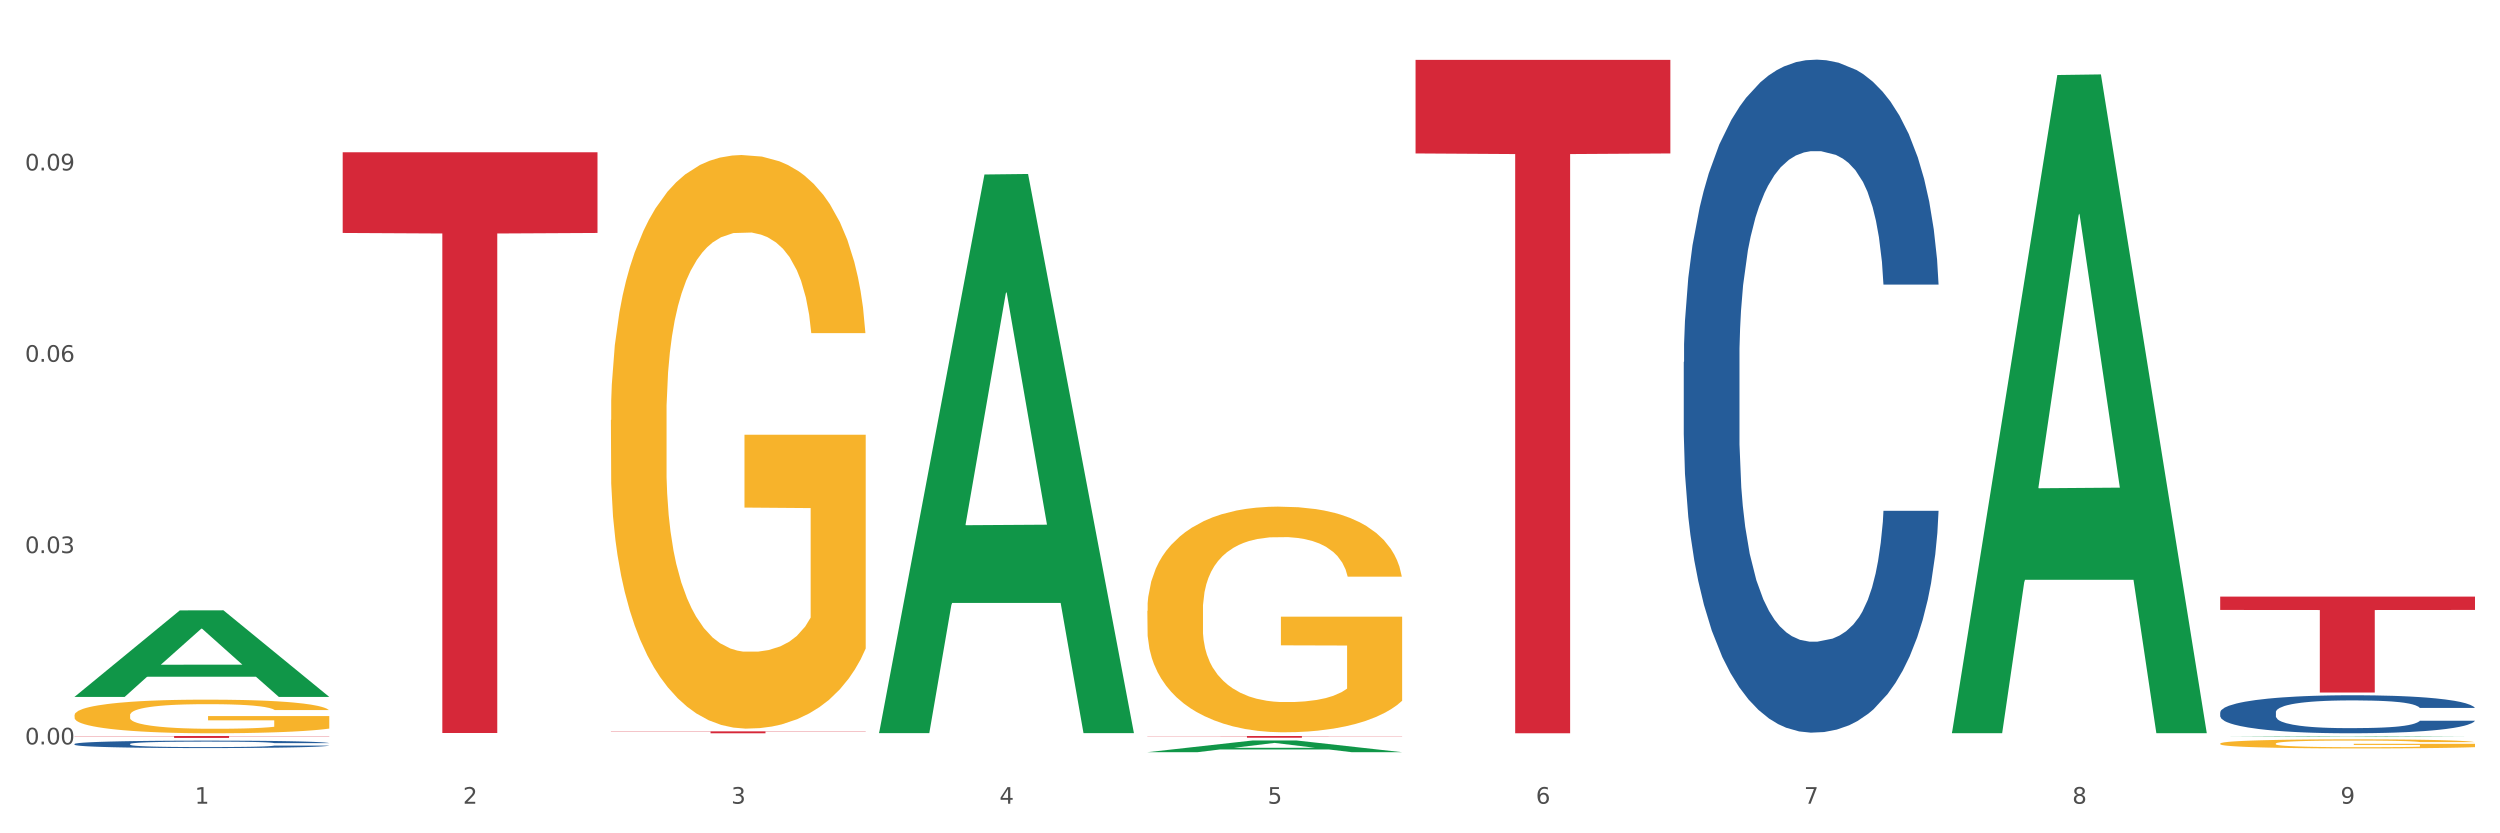
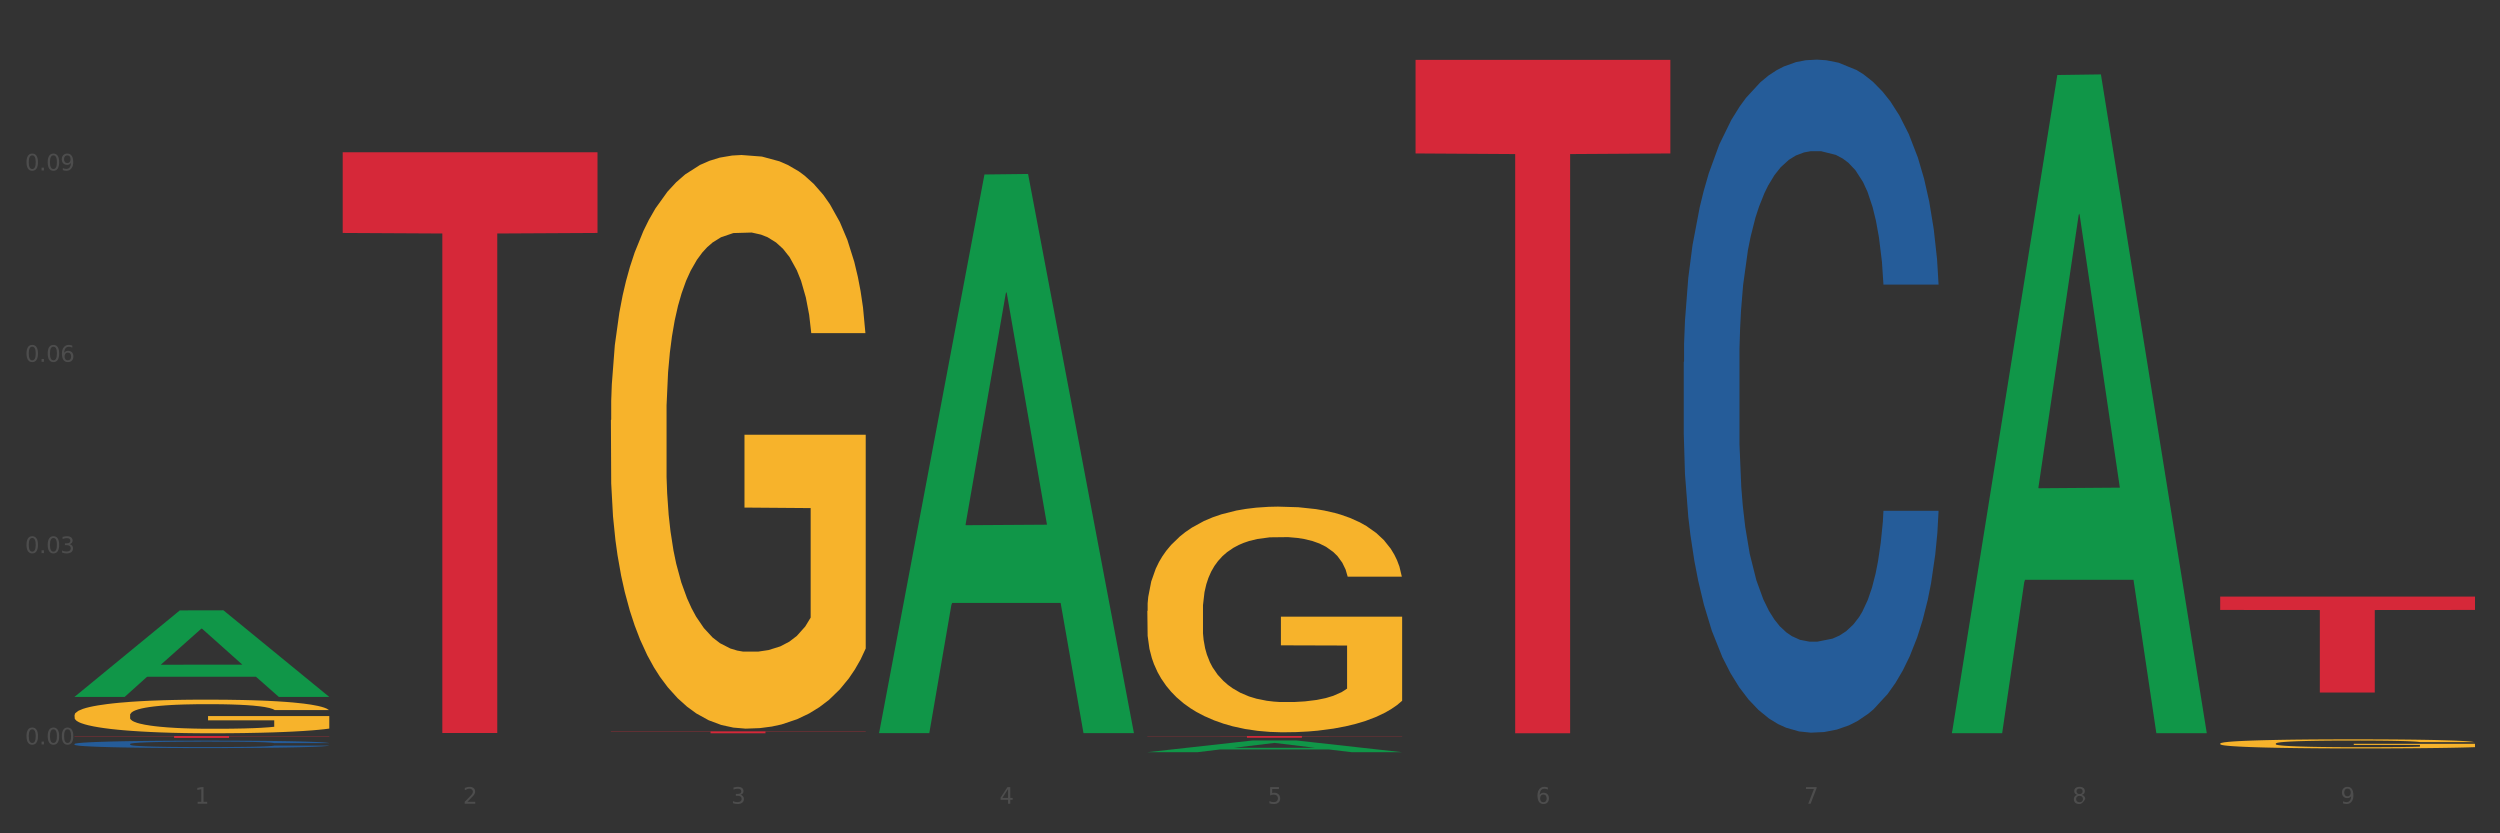
<svg xmlns="http://www.w3.org/2000/svg" xmlns:xlink="http://www.w3.org/1999/xlink" width="1080pt" height="360pt" viewBox="0 0 1080 360" version="1.1">
  <rect x="0" y="0" width="1080" height="360" fill="#333333" stroke="none" />
  <defs>
    <style type="text/css">*{stroke-linejoin: round; stroke-linecap: butt}</style>
  </defs>
  <g id="figure_1">
    <g id="patch_1">
-       <path d="M 0 360  L 1080 360  L 1080 0  L 0 0  z " style="fill: #ffffff; stroke: #ffffff; stroke-linejoin: miter" />
-     </g>
+       </g>
    <g id="axes_1">
      <g id="matplotlib.axis_1">
        <g id="xtick_1">
          <g id="text_1">
            <g style="fill: #4d4d4d" transform="translate(84.159 347.204) scale(0.096 -0.096)">
              <defs>
                <path id="DejaVuSans-31" d="M 794 531  L 1825 531  L 1825 4091  L 703 3866  L 703 4441  L 1819 4666  L 2450 4666  L 2450 531  L 3481 531  L 3481 0  L 794 0  L 794 531  z " transform="scale(0.016)" />
              </defs>
              <use xlink:href="#DejaVuSans-31" />
            </g>
          </g>
        </g>
        <g id="xtick_2">
          <g id="text_2">
            <g style="fill: #4d4d4d" transform="translate(200.027 347.204) scale(0.096 -0.096)">
              <defs>
                <path id="DejaVuSans-32" d="M 1228 531  L 3431 531  L 3431 0  L 469 0  L 469 531  Q 828 903 1448 1529  Q 2069 2156 2228 2338  Q 2531 2678 2651 2914  Q 2772 3150 2772 3378  Q 2772 3750 2511 3984  Q 2250 4219 1831 4219  Q 1534 4219 1204 4116  Q 875 4013 500 3803  L 500 4441  Q 881 4594 1212 4672  Q 1544 4750 1819 4750  Q 2544 4750 2975 4387  Q 3406 4025 3406 3419  Q 3406 3131 3298 2873  Q 3191 2616 2906 2266  Q 2828 2175 2409 1742  Q 1991 1309 1228 531  z " transform="scale(0.016)" />
              </defs>
              <use xlink:href="#DejaVuSans-32" />
            </g>
          </g>
        </g>
        <g id="xtick_3">
          <g id="text_3">
            <g style="fill: #4d4d4d" transform="translate(315.896 347.204) scale(0.096 -0.096)">
              <defs>
                <path id="DejaVuSans-33" d="M 2597 2516  Q 3050 2419 3304 2112  Q 3559 1806 3559 1356  Q 3559 666 3084 287  Q 2609 -91 1734 -91  Q 1441 -91 1130 -33  Q 819 25 488 141  L 488 750  Q 750 597 1062 519  Q 1375 441 1716 441  Q 2309 441 2620 675  Q 2931 909 2931 1356  Q 2931 1769 2642 2001  Q 2353 2234 1838 2234  L 1294 2234  L 1294 2753  L 1863 2753  Q 2328 2753 2575 2939  Q 2822 3125 2822 3475  Q 2822 3834 2567 4026  Q 2313 4219 1838 4219  Q 1578 4219 1281 4162  Q 984 4106 628 3988  L 628 4550  Q 988 4650 1302 4700  Q 1616 4750 1894 4750  Q 2613 4750 3031 4423  Q 3450 4097 3450 3541  Q 3450 3153 3228 2886  Q 3006 2619 2597 2516  z " transform="scale(0.016)" />
              </defs>
              <use xlink:href="#DejaVuSans-33" />
            </g>
          </g>
        </g>
        <g id="xtick_4">
          <g id="text_4">
            <g style="fill: #4d4d4d" transform="translate(431.765 347.204) scale(0.096 -0.096)">
              <defs>
                <path id="DejaVuSans-34" d="M 2419 4116  L 825 1625  L 2419 1625  L 2419 4116  z M 2253 4666  L 3047 4666  L 3047 1625  L 3713 1625  L 3713 1100  L 3047 1100  L 3047 0  L 2419 0  L 2419 1100  L 313 1100  L 313 1709  L 2253 4666  z " transform="scale(0.016)" />
              </defs>
              <use xlink:href="#DejaVuSans-34" />
            </g>
          </g>
        </g>
        <g id="xtick_5">
          <g id="text_5">
            <g style="fill: #4d4d4d" transform="translate(547.634 347.204) scale(0.096 -0.096)">
              <defs>
                <path id="DejaVuSans-35" d="M 691 4666  L 3169 4666  L 3169 4134  L 1269 4134  L 1269 2991  Q 1406 3038 1543 3061  Q 1681 3084 1819 3084  Q 2600 3084 3056 2656  Q 3513 2228 3513 1497  Q 3513 744 3044 326  Q 2575 -91 1722 -91  Q 1428 -91 1123 -41  Q 819 9 494 109  L 494 744  Q 775 591 1075 516  Q 1375 441 1709 441  Q 2250 441 2565 725  Q 2881 1009 2881 1497  Q 2881 1984 2565 2268  Q 2250 2553 1709 2553  Q 1456 2553 1204 2497  Q 953 2441 691 2322  L 691 4666  z " transform="scale(0.016)" />
              </defs>
              <use xlink:href="#DejaVuSans-35" />
            </g>
          </g>
        </g>
        <g id="xtick_6">
          <g id="text_6">
            <g style="fill: #4d4d4d" transform="translate(663.502 347.204) scale(0.096 -0.096)">
              <defs>
                <path id="DejaVuSans-36" d="M 2113 2584  Q 1688 2584 1439 2293  Q 1191 2003 1191 1497  Q 1191 994 1439 701  Q 1688 409 2113 409  Q 2538 409 2786 701  Q 3034 994 3034 1497  Q 3034 2003 2786 2293  Q 2538 2584 2113 2584  z M 3366 4563  L 3366 3988  Q 3128 4100 2886 4159  Q 2644 4219 2406 4219  Q 1781 4219 1451 3797  Q 1122 3375 1075 2522  Q 1259 2794 1537 2939  Q 1816 3084 2150 3084  Q 2853 3084 3261 2657  Q 3669 2231 3669 1497  Q 3669 778 3244 343  Q 2819 -91 2113 -91  Q 1303 -91 875 529  Q 447 1150 447 2328  Q 447 3434 972 4092  Q 1497 4750 2381 4750  Q 2619 4750 2861 4703  Q 3103 4656 3366 4563  z " transform="scale(0.016)" />
              </defs>
              <use xlink:href="#DejaVuSans-36" />
            </g>
          </g>
        </g>
        <g id="xtick_7">
          <g id="text_7">
            <g style="fill: #4d4d4d" transform="translate(779.371 347.204) scale(0.096 -0.096)">
              <defs>
                <path id="DejaVuSans-37" d="M 525 4666  L 3525 4666  L 3525 4397  L 1831 0  L 1172 0  L 2766 4134  L 525 4134  L 525 4666  z " transform="scale(0.016)" />
              </defs>
              <use xlink:href="#DejaVuSans-37" />
            </g>
          </g>
        </g>
        <g id="xtick_8">
          <g id="text_8">
            <g style="fill: #4d4d4d" transform="translate(895.24 347.204) scale(0.096 -0.096)">
              <defs>
-                 <path id="DejaVuSans-38" d="M 2034 2216  Q 1584 2216 1326 1975  Q 1069 1734 1069 1313  Q 1069 891 1326 650  Q 1584 409 2034 409  Q 2484 409 2743 651  Q 3003 894 3003 1313  Q 3003 1734 2745 1975  Q 2488 2216 2034 2216  z M 1403 2484  Q 997 2584 770 2862  Q 544 3141 544 3541  Q 544 4100 942 4425  Q 1341 4750 2034 4750  Q 2731 4750 3128 4425  Q 3525 4100 3525 3541  Q 3525 3141 3298 2862  Q 3072 2584 2669 2484  Q 3125 2378 3379 2068  Q 3634 1759 3634 1313  Q 3634 634 3220 271  Q 2806 -91 2034 -91  Q 1263 -91 848 271  Q 434 634 434 1313  Q 434 1759 690 2068  Q 947 2378 1403 2484  z M 1172 3481  Q 1172 3119 1398 2916  Q 1625 2713 2034 2713  Q 2441 2713 2670 2916  Q 2900 3119 2900 3481  Q 2900 3844 2670 4047  Q 2441 4250 2034 4250  Q 1625 4250 1398 4047  Q 1172 3844 1172 3481  z " transform="scale(0.016)" />
+                 <path id="DejaVuSans-38" d="M 2034 2216  Q 1584 2216 1326 1975  Q 1069 1734 1069 1313  Q 1069 891 1326 650  Q 1584 409 2034 409  Q 2484 409 2743 651  Q 3003 894 3003 1313  Q 3003 1734 2745 1975  Q 2488 2216 2034 2216  z M 1403 2484  Q 997 2584 770 2862  Q 544 3141 544 3541  Q 544 4100 942 4425  Q 1341 4750 2034 4750  Q 2731 4750 3128 4425  Q 3525 4100 3525 3541  Q 3525 3141 3298 2862  Q 3072 2584 2669 2484  Q 3125 2378 3379 2068  Q 3634 1759 3634 1313  Q 2806 -91 2034 -91  Q 1263 -91 848 271  Q 434 634 434 1313  Q 434 1759 690 2068  Q 947 2378 1403 2484  z M 1172 3481  Q 1172 3119 1398 2916  Q 1625 2713 2034 2713  Q 2441 2713 2670 2916  Q 2900 3119 2900 3481  Q 2900 3844 2670 4047  Q 2441 4250 2034 4250  Q 1625 4250 1398 4047  Q 1172 3844 1172 3481  z " transform="scale(0.016)" />
              </defs>
              <use xlink:href="#DejaVuSans-38" />
            </g>
          </g>
        </g>
        <g id="xtick_9">
          <g id="text_9">
            <g style="fill: #4d4d4d" transform="translate(1011.108 347.204) scale(0.096 -0.096)">
              <defs>
                <path id="DejaVuSans-39" d="M 703 97  L 703 672  Q 941 559 1184 500  Q 1428 441 1663 441  Q 2288 441 2617 861  Q 2947 1281 2994 2138  Q 2813 1869 2534 1725  Q 2256 1581 1919 1581  Q 1219 1581 811 2004  Q 403 2428 403 3163  Q 403 3881 828 4315  Q 1253 4750 1959 4750  Q 2769 4750 3195 4129  Q 3622 3509 3622 2328  Q 3622 1225 3098 567  Q 2575 -91 1691 -91  Q 1453 -91 1209 -44  Q 966 3 703 97  z M 1959 2075  Q 2384 2075 2632 2365  Q 2881 2656 2881 3163  Q 2881 3666 2632 3958  Q 2384 4250 1959 4250  Q 1534 4250 1286 3958  Q 1038 3666 1038 3163  Q 1038 2656 1286 2365  Q 1534 2075 1959 2075  z " transform="scale(0.016)" />
              </defs>
              <use xlink:href="#DejaVuSans-39" />
            </g>
          </g>
        </g>
        <g id="xtick_10" />
        <g id="xtick_11" />
        <g id="xtick_12" />
        <g id="xtick_13" />
        <g id="xtick_14" />
        <g id="xtick_15" />
        <g id="xtick_16" />
        <g id="xtick_17" />
      </g>
      <g id="matplotlib.axis_2">
        <g id="ytick_1">
          <g id="text_10">
            <g style="fill: #4d4d4d" transform="translate(10.8 321.593) scale(0.096 -0.096)">
              <defs>
                <path id="DejaVuSans-30" d="M 2034 4250  Q 1547 4250 1301 3770  Q 1056 3291 1056 2328  Q 1056 1369 1301 889  Q 1547 409 2034 409  Q 2525 409 2770 889  Q 3016 1369 3016 2328  Q 3016 3291 2770 3770  Q 2525 4250 2034 4250  z M 2034 4750  Q 2819 4750 3233 4129  Q 3647 3509 3647 2328  Q 3647 1150 3233 529  Q 2819 -91 2034 -91  Q 1250 -91 836 529  Q 422 1150 422 2328  Q 422 3509 836 4129  Q 1250 4750 2034 4750  z " transform="scale(0.016)" />
                <path id="DejaVuSans-2e" d="M 684 794  L 1344 794  L 1344 0  L 684 0  L 684 794  z " transform="scale(0.016)" />
              </defs>
              <use xlink:href="#DejaVuSans-30" />
              <use xlink:href="#DejaVuSans-2e" transform="translate(63.623 0)" />
              <use xlink:href="#DejaVuSans-30" transform="translate(95.41 0)" />
              <use xlink:href="#DejaVuSans-30" transform="translate(159.033 0)" />
            </g>
          </g>
        </g>
        <g id="ytick_2">
          <g id="text_11">
            <g style="fill: #4d4d4d" transform="translate(10.8 238.943) scale(0.096 -0.096)">
              <use xlink:href="#DejaVuSans-30" />
              <use xlink:href="#DejaVuSans-2e" transform="translate(63.623 0)" />
              <use xlink:href="#DejaVuSans-30" transform="translate(95.41 0)" />
              <use xlink:href="#DejaVuSans-33" transform="translate(159.033 0)" />
            </g>
          </g>
        </g>
        <g id="ytick_3">
          <g id="text_12">
            <g style="fill: #4d4d4d" transform="translate(10.8 156.292) scale(0.096 -0.096)">
              <use xlink:href="#DejaVuSans-30" />
              <use xlink:href="#DejaVuSans-2e" transform="translate(63.623 0)" />
              <use xlink:href="#DejaVuSans-30" transform="translate(95.41 0)" />
              <use xlink:href="#DejaVuSans-36" transform="translate(159.033 0)" />
            </g>
          </g>
        </g>
        <g id="ytick_4">
          <g id="text_13">
            <g style="fill: #4d4d4d" transform="translate(10.8 73.642) scale(0.096 -0.096)">
              <use xlink:href="#DejaVuSans-30" />
              <use xlink:href="#DejaVuSans-2e" transform="translate(63.623 0)" />
              <use xlink:href="#DejaVuSans-30" transform="translate(95.41 0)" />
              <use xlink:href="#DejaVuSans-39" transform="translate(159.033 0)" />
            </g>
          </g>
        </g>
        <g id="ytick_5" />
        <g id="ytick_6" />
        <g id="ytick_7" />
        <g id="ytick_8" />
      </g>
      <g id="PolyCollection_1">
        <path d="M 32.175 301.006  L 32.288 300.97  L 77.68 263.685  L 96.518 263.649  L 142.25 301.076  L 120.462 301.076  L 110.589 292.361  L 63.722 292.361  L 63.382 292.501  L 53.85 301.076  L 32.175 301.076  L 32.175 301.006  L 69.623 287.16  L 104.689 287.124  L 87.326 271.627  L 87.099 271.556  L 86.872 271.662  L 69.51 287.124  L 69.623 287.16  L 32.175 301.006  z " clip-path="url(#paf5cccd08c)" style="fill: #109648" />
        <path d="M 495.65 263.912  L 495.78 263.823  L 495.78 260.617  L 496.04 257.857  L 497.339 251.179  L 499.289 245.659  L 500.718 242.721  L 502.148 240.317  L 503.837 237.913  L 505.917 235.42  L 509.685 231.77  L 512.025 229.9  L 514.884 227.941  L 520.082 225.092  L 523.851 223.489  L 527.75 222.154  L 534.118 220.551  L 538.276 219.839  L 542.695 219.305  L 548.023 218.948  L 552.052 218.859  L 560.889 219.126  L 568.427 219.928  L 572.066 220.551  L 576.744 221.619  L 579.214 222.332  L 583.242 223.756  L 587.401 225.626  L 590.26 227.229  L 594.549 230.256  L 597.798 233.283  L 600.787 237.023  L 602.346 239.605  L 603.516 242.009  L 604.556 244.769  L 605.595 249.132  L 582.203 249.132  L 581.293 246.015  L 579.863 243.077  L 577.784 240.228  L 575.965 238.447  L 572.846 236.221  L 569.986 234.797  L 566.997 233.728  L 563.359 232.838  L 560.499 232.393  L 556.471 232.037  L 548.543 232.126  L 543.215 232.838  L 539.576 233.728  L 537.237 234.53  L 535.157 235.42  L 532.818 236.667  L 530.089 238.536  L 528.14 240.228  L 526.19 242.365  L 524.631 244.502  L 523.201 246.995  L 522.032 249.666  L 521.122 252.426  L 520.342 255.809  L 519.692 261.419  L 519.692 273.617  L 519.952 276.377  L 520.602 280.027  L 521.382 282.787  L 522.681 286.082  L 523.851 288.307  L 526.06 291.513  L 528.529 294.184  L 530.479 295.876  L 532.428 297.3  L 535.807 299.259  L 539.576 300.862  L 542.825 301.841  L 547.244 302.731  L 550.233 303.087  L 552.832 303.266  L 559.2 303.266  L 563.748 302.998  L 568.817 302.375  L 572.716 301.574  L 575.965 300.594  L 579.603 298.992  L 581.943 297.478  L 581.943 278.87  L 553.352 278.781  L 553.352 266.405  L 605.725 266.405  L 605.725 302.731  L 603.516 304.601  L 601.047 306.293  L 598.447 307.806  L 594.549 309.676  L 589.87 311.457  L 585.711 312.703  L 581.293 313.772  L 576.094 314.751  L 569.337 315.642  L 565.178 315.998  L 559.98 316.265  L 553.871 316.354  L 548.543 316.176  L 543.345 315.731  L 537.887 314.929  L 532.558 313.772  L 528.529 312.614  L 524.501 311.19  L 520.212 309.32  L 516.833 307.539  L 514.234 305.937  L 511.375 303.889  L 508.256 301.218  L 505.917 298.814  L 503.837 296.321  L 501.628 293.115  L 500.068 290.355  L 498.509 286.883  L 497.599 284.301  L 496.56 280.294  L 495.78 274.685  L 495.65 263.912  z " clip-path="url(#paf5cccd08c)" style="fill: #f7b32b" />
        <path d="M 959.125 321.209  L 959.255 321.205  L 959.255 321.076  L 959.515 320.965  L 960.814 320.696  L 962.764 320.473  L 964.193 320.355  L 965.623 320.258  L 967.312 320.161  L 969.391 320.061  L 973.16 319.914  L 975.5 319.838  L 978.359 319.759  L 983.557 319.644  L 987.326 319.58  L 991.225 319.526  L 997.593 319.461  L 1001.751 319.433  L 1006.17 319.411  L 1011.498 319.397  L 1015.527 319.393  L 1024.364 319.404  L 1031.902 319.436  L 1035.541 319.461  L 1040.219 319.505  L 1042.688 319.533  L 1046.717 319.591  L 1050.876 319.666  L 1053.735 319.731  L 1058.024 319.853  L 1061.273 319.975  L 1064.262 320.125  L 1065.821 320.229  L 1066.991 320.326  L 1068.03 320.438  L 1069.07 320.613  L 1045.677 320.613  L 1044.768 320.488  L 1043.338 320.369  L 1041.259 320.255  L 1039.439 320.183  L 1036.32 320.093  L 1033.461 320.036  L 1030.472 319.993  L 1026.833 319.957  L 1023.974 319.939  L 1019.946 319.924  L 1012.018 319.928  L 1006.69 319.957  L 1003.051 319.993  L 1000.712 320.025  L 998.632 320.061  L 996.293 320.111  L 993.564 320.186  L 991.614 320.255  L 989.665 320.341  L 988.106 320.427  L 986.676 320.527  L 985.506 320.635  L 984.597 320.746  L 983.817 320.882  L 983.167 321.109  L 983.167 321.6  L 983.427 321.711  L 984.077 321.858  L 984.857 321.97  L 986.156 322.102  L 987.326 322.192  L 989.535 322.321  L 992.004 322.429  L 993.954 322.497  L 995.903 322.555  L 999.282 322.634  L 1003.051 322.698  L 1006.3 322.738  L 1010.718 322.773  L 1013.708 322.788  L 1016.307 322.795  L 1022.675 322.795  L 1027.223 322.784  L 1032.292 322.759  L 1036.19 322.727  L 1039.439 322.687  L 1043.078 322.623  L 1045.418 322.562  L 1045.418 321.812  L 1016.827 321.808  L 1016.827 321.309  L 1069.2 321.309  L 1069.2 322.773  L 1066.991 322.849  L 1064.521 322.917  L 1061.922 322.978  L 1058.024 323.053  L 1053.345 323.125  L 1049.186 323.175  L 1044.768 323.218  L 1039.569 323.258  L 1032.811 323.294  L 1028.653 323.308  L 1023.454 323.319  L 1017.346 323.322  L 1012.018 323.315  L 1006.82 323.297  L 1001.361 323.265  L 996.033 323.218  L 992.004 323.172  L 987.976 323.114  L 983.687 323.039  L 980.308 322.967  L 977.709 322.903  L 974.85 322.82  L 971.731 322.712  L 969.391 322.616  L 967.312 322.515  L 965.103 322.386  L 963.543 322.275  L 961.984 322.135  L 961.074 322.031  L 960.034 321.869  L 959.255 321.643  L 959.125 321.209  z " clip-path="url(#paf5cccd08c)" style="fill: #f7b32b" />
-         <path d="M 959.125 307.73  L 959.255 307.715  L 959.255 307.295  L 959.645 306.724  L 961.076 305.674  L 962.898 304.879  L 966.021 303.949  L 967.712 303.559  L 969.924 303.123  L 974.478 302.418  L 979.683 301.818  L 983.326 301.488  L 986.058 301.278  L 992.173 300.903  L 995.686 300.738  L 999.33 300.603  L 1002.452 300.513  L 1007.657 300.408  L 1011.82 300.363  L 1016.635 300.348  L 1020.668 300.363  L 1026.003 300.423  L 1033.809 300.603  L 1036.802 300.708  L 1040.835 300.888  L 1044.999 301.128  L 1048.382 301.368  L 1052.285 301.713  L 1056.319 302.163  L 1060.222 302.733  L 1062.955 303.258  L 1065.167 303.814  L 1067.118 304.489  L 1068.549 305.224  L 1069.2 305.839  L 1045.389 305.839  L 1044.739 305.284  L 1043.438 304.684  L 1042.137 304.279  L 1040.705 303.949  L 1038.493 303.574  L 1036.542 303.333  L 1033.289 303.048  L 1030.296 302.868  L 1027.824 302.763  L 1024.832 302.673  L 1018.456 302.583  L 1013.902 302.583  L 1011.04 302.613  L 1007.527 302.688  L 1004.534 302.793  L 1001.021 302.973  L 998.289 303.168  L 995.556 303.424  L 993.995 303.604  L 991.653 303.934  L 990.092 304.204  L 988.01 304.669  L 986.839 304.999  L 984.757 305.854  L 983.846 306.484  L 983.456 306.919  L 983.196 307.4  L 983.196 309.74  L 983.976 310.79  L 984.627 311.241  L 985.668 311.751  L 987.619 312.411  L 990.482 313.056  L 993.474 313.521  L 995.947 313.806  L 998.289 314.016  L 1000.631 314.181  L 1003.493 314.331  L 1005.835 314.421  L 1009.348 314.511  L 1013.512 314.556  L 1016.765 314.556  L 1023.4 314.481  L 1026.393 314.406  L 1029.255 314.301  L 1032.378 314.136  L 1034.85 313.956  L 1036.282 313.821  L 1038.624 313.536  L 1040.445 313.236  L 1042.006 312.891  L 1043.047 312.591  L 1044.218 312.141  L 1045.129 311.631  L 1045.389 311.361  L 1069.2 311.361  L 1068.68 311.901  L 1067.769 312.426  L 1065.947 313.131  L 1064.516 313.536  L 1062.304 314.031  L 1059.962 314.451  L 1056.709 314.916  L 1053.717 315.262  L 1050.594 315.562  L 1047.211 315.832  L 1041.096 316.207  L 1038.884 316.312  L 1034.2 316.492  L 1030.557 316.597  L 1025.222 316.702  L 1019.757 316.762  L 1014.032 316.777  L 1008.958 316.747  L 1003.363 316.657  L 999.85 316.567  L 995.947 316.432  L 991.393 316.222  L 987.099 315.967  L 983.065 315.667  L 979.292 315.322  L 975.779 314.931  L 971.225 314.286  L 967.842 313.656  L 965.37 313.071  L 963.679 312.576  L 961.987 311.946  L 961.076 311.511  L 959.645 310.46  L 959.125 309.485  L 959.125 307.73  z " clip-path="url(#paf5cccd08c)" style="fill: #255c99" />
        <path d="M 727.387 156.398  L 727.517 156.133  L 727.517 148.698  L 727.908 138.608  L 729.339 120.021  L 731.161 105.948  L 734.283 89.486  L 735.975 82.582  L 738.187 74.882  L 742.741 62.402  L 747.945 51.781  L 751.588 45.939  L 754.321 42.222  L 760.436 35.584  L 763.949 32.663  L 767.592 30.273  L 770.715 28.68  L 775.919 26.822  L 780.083 26.025  L 784.897 25.759  L 788.931 26.025  L 794.265 27.087  L 802.072 30.273  L 805.065 32.132  L 809.098 35.318  L 813.262 39.567  L 816.645 43.815  L 820.548 49.922  L 824.581 57.888  L 828.485 67.978  L 831.217 77.271  L 833.429 87.096  L 835.381 99.045  L 836.812 112.055  L 837.463 122.942  L 813.652 122.942  L 813.001 113.117  L 811.7 102.496  L 810.399 95.327  L 808.968 89.486  L 806.756 82.848  L 804.804 78.599  L 801.551 73.554  L 798.559 70.368  L 796.087 68.509  L 793.094 66.916  L 786.719 65.323  L 782.165 65.323  L 779.302 65.854  L 775.789 67.182  L 772.797 69.04  L 769.284 72.226  L 766.551 75.678  L 763.819 80.192  L 762.257 83.379  L 759.915 89.22  L 758.354 94  L 756.272 102.231  L 755.101 108.072  L 753.019 123.207  L 752.109 134.36  L 751.718 142.06  L 751.458 150.557  L 751.458 191.979  L 752.239 210.565  L 752.889 218.531  L 753.93 227.559  L 755.882 239.242  L 758.744 250.66  L 761.737 258.891  L 764.209 263.936  L 766.551 267.653  L 768.893 270.574  L 771.756 273.229  L 774.098 274.823  L 777.611 276.416  L 781.774 277.212  L 785.027 277.212  L 791.663 275.885  L 794.656 274.557  L 797.518 272.698  L 800.641 269.778  L 803.113 266.591  L 804.544 264.202  L 806.886 259.157  L 808.708 253.846  L 810.269 247.739  L 811.31 242.428  L 812.481 234.463  L 813.392 225.435  L 813.652 220.655  L 837.463 220.655  L 836.942 230.214  L 836.031 239.508  L 834.21 251.987  L 832.779 259.157  L 830.567 267.919  L 828.225 275.354  L 824.972 283.585  L 821.979 289.692  L 818.856 295.003  L 815.474 299.782  L 809.358 306.42  L 807.146 308.279  L 802.462 311.465  L 798.819 313.324  L 793.485 315.183  L 788.02 316.245  L 782.295 316.51  L 777.22 315.979  L 771.626 314.386  L 768.113 312.793  L 764.209 310.403  L 759.655 306.686  L 755.362 302.172  L 751.328 296.861  L 747.555 290.754  L 744.042 283.85  L 739.488 272.433  L 736.105 261.281  L 733.633 250.925  L 731.941 242.163  L 730.25 231.011  L 729.339 223.311  L 727.908 204.724  L 727.387 187.465  L 727.387 156.398  z " clip-path="url(#paf5cccd08c)" style="fill: #255c99" />
        <path d="M 32.175 321.394  L 32.305 321.391  L 32.305 321.309  L 32.695 321.197  L 34.127 320.991  L 35.948 320.835  L 39.071 320.653  L 40.762 320.577  L 42.974 320.491  L 47.528 320.353  L 52.733 320.236  L 56.376 320.171  L 59.108 320.13  L 65.224 320.056  L 68.737 320.024  L 72.38 319.998  L 75.503 319.98  L 80.707 319.959  L 84.871 319.951  L 89.685 319.948  L 93.718 319.951  L 99.053 319.962  L 106.86 319.998  L 109.852 320.018  L 113.886 320.054  L 118.049 320.101  L 121.432 320.148  L 125.336 320.215  L 129.369 320.303  L 133.273 320.415  L 136.005 320.518  L 138.217 320.627  L 140.168 320.759  L 141.6 320.903  L 142.25 321.023  L 118.44 321.023  L 117.789 320.915  L 116.488 320.797  L 115.187 320.718  L 113.756 320.653  L 111.544 320.58  L 109.592 320.533  L 106.339 320.477  L 103.347 320.442  L 100.874 320.421  L 97.882 320.403  L 91.506 320.386  L 86.952 320.386  L 84.09 320.392  L 80.577 320.406  L 77.584 320.427  L 74.071 320.462  L 71.339 320.5  L 68.607 320.55  L 67.045 320.586  L 64.703 320.65  L 63.142 320.703  L 61.06 320.794  L 59.889 320.859  L 57.807 321.026  L 56.896 321.15  L 56.506 321.235  L 56.246 321.329  L 56.246 321.788  L 57.027 321.993  L 57.677 322.082  L 58.718 322.182  L 60.67 322.311  L 63.532 322.437  L 66.525 322.528  L 68.997 322.584  L 71.339 322.625  L 73.681 322.658  L 76.543 322.687  L 78.885 322.705  L 82.398 322.722  L 86.562 322.731  L 89.815 322.731  L 96.451 322.717  L 99.443 322.702  L 102.306 322.681  L 105.428 322.649  L 107.901 322.614  L 109.332 322.587  L 111.674 322.531  L 113.495 322.473  L 115.057 322.405  L 116.098 322.346  L 117.269 322.258  L 118.179 322.158  L 118.44 322.105  L 142.25 322.105  L 141.73 322.211  L 140.819 322.314  L 138.997 322.452  L 137.566 322.531  L 135.354 322.628  L 133.012 322.711  L 129.759 322.802  L 126.767 322.869  L 123.644 322.928  L 120.261 322.981  L 114.146 323.055  L 111.934 323.075  L 107.25 323.11  L 103.607 323.131  L 98.272 323.152  L 92.807 323.163  L 87.083 323.166  L 82.008 323.16  L 76.413 323.143  L 72.9 323.125  L 68.997 323.099  L 64.443 323.058  L 60.149 323.008  L 56.116 322.949  L 52.342 322.881  L 48.829 322.805  L 44.275 322.678  L 40.893 322.555  L 38.42 322.44  L 36.729 322.343  L 35.037 322.22  L 34.127 322.135  L 32.695 321.929  L 32.175 321.738  L 32.175 321.394  z " clip-path="url(#paf5cccd08c)" style="fill: #255c99" />
        <path d="M 32.175 317.946  L 142.25 317.946  L 142.25 318.062  L 98.951 318.062  L 98.951 318.779  L 75.214 318.779  L 75.214 318.062  L 32.175 318.062  L 32.175 317.946  L 32.175 317.946  z " clip-path="url(#paf5cccd08c)" style="fill: #d62839" />
        <path d="M 148.044 65.769  L 258.119 65.769  L 258.119 100.635  L 214.819 100.871  L 214.819 316.667  L 191.083 316.667  L 191.083 100.871  L 148.044 100.635  L 148.044 66.005  L 148.044 65.769  z " clip-path="url(#paf5cccd08c)" style="fill: #d62839" />
        <path d="M 263.912 315.943  L 373.988 315.943  L 373.988 316.058  L 330.688 316.059  L 330.688 316.777  L 306.951 316.777  L 306.951 316.059  L 263.912 316.058  L 263.912 315.943  L 263.912 315.943  z " clip-path="url(#paf5cccd08c)" style="fill: #d62839" />
        <path d="M 495.65 317.946  L 605.725 317.946  L 605.725 318.052  L 562.425 318.053  L 562.425 318.71  L 538.689 318.71  L 538.689 318.053  L 495.65 318.052  L 495.65 317.946  L 495.65 317.946  z " clip-path="url(#paf5cccd08c)" style="fill: #d62839" />
        <path d="M 611.519 25.858  L 721.594 25.858  L 721.594 66.286  L 678.294 66.559  L 678.294 316.777  L 654.557 316.777  L 654.557 66.559  L 611.519 66.286  L 611.519 26.131  L 611.519 25.858  z " clip-path="url(#paf5cccd08c)" style="fill: #d62839" />
        <path d="M 959.125 257.737  L 1069.2 257.737  L 1069.2 263.496  L 1025.9 263.535  L 1025.9 299.179  L 1002.164 299.179  L 1002.164 263.535  L 959.125 263.496  L 959.125 257.776  L 959.125 257.737  z " clip-path="url(#paf5cccd08c)" style="fill: #d62839" />
        <path d="M 263.912 181.476  L 264.042 181.249  L 264.042 173.102  L 264.302 166.086  L 265.602 149.113  L 267.551 135.082  L 268.981 127.613  L 270.41 121.503  L 272.1 115.392  L 274.179 109.056  L 277.948 99.777  L 280.287 95.024  L 283.146 90.045  L 288.345 82.803  L 292.114 78.73  L 296.012 75.335  L 302.38 71.261  L 306.539 69.451  L 310.958 68.093  L 316.286 67.188  L 320.315 66.961  L 329.152 67.64  L 336.689 69.677  L 340.328 71.261  L 345.007 73.977  L 347.476 75.788  L 351.505 79.409  L 355.663 84.161  L 358.523 88.235  L 362.811 95.929  L 366.06 103.624  L 369.049 113.129  L 370.609 119.692  L 371.778 125.803  L 372.818 132.818  L 373.858 143.908  L 350.465 143.908  L 349.555 135.987  L 348.126 128.518  L 346.047 121.276  L 344.227 116.75  L 341.108 111.092  L 338.249 107.471  L 335.26 104.756  L 331.621 102.493  L 328.762 101.361  L 324.733 100.456  L 316.806 100.682  L 311.477 102.493  L 307.839 104.756  L 305.499 106.792  L 303.42 109.056  L 301.081 112.224  L 298.352 116.977  L 296.402 121.276  L 294.453 126.708  L 292.893 132.139  L 291.464 138.476  L 290.294 145.266  L 289.384 152.281  L 288.605 160.881  L 287.955 175.139  L 287.955 206.144  L 288.215 213.159  L 288.865 222.438  L 289.644 229.454  L 290.944 237.827  L 292.114 243.485  L 294.323 251.633  L 296.792 258.422  L 298.741 262.722  L 300.691 266.343  L 304.07 271.322  L 307.839 275.395  L 311.088 277.885  L 315.506 280.148  L 318.495 281.053  L 321.094 281.506  L 327.462 281.506  L 332.011 280.827  L 337.079 279.243  L 340.978 277.206  L 344.227 274.716  L 347.866 270.643  L 350.205 266.796  L 350.205 219.496  L 321.614 219.27  L 321.614 187.812  L 373.988 187.812  L 373.988 280.148  L 371.778 284.901  L 369.309 289.2  L 366.71 293.048  L 362.811 297.8  L 358.133 302.327  L 353.974 305.495  L 349.555 308.211  L 344.357 310.7  L 337.599 312.963  L 333.44 313.869  L 328.242 314.547  L 322.134 314.774  L 316.806 314.321  L 311.607 313.19  L 306.149 311.153  L 300.821 308.211  L 296.792 305.269  L 292.763 301.648  L 288.475 296.895  L 285.096 292.369  L 282.497 288.295  L 279.637 283.09  L 276.518 276.301  L 274.179 270.19  L 272.1 263.853  L 269.891 255.706  L 268.331 248.69  L 266.772 239.864  L 265.862 233.301  L 264.822 223.117  L 264.042 208.859  L 263.912 181.476  z " clip-path="url(#paf5cccd08c)" style="fill: #f7b32b" />
        <path d="M 32.175 308.96  L 32.305 308.947  L 32.305 308.469  L 32.565 308.058  L 33.864 307.062  L 35.814 306.239  L 37.243 305.801  L 38.673 305.443  L 40.362 305.085  L 42.442 304.713  L 46.211 304.169  L 48.55 303.89  L 51.409 303.598  L 56.607 303.174  L 60.376 302.935  L 64.275 302.736  L 70.643 302.497  L 74.802 302.391  L 79.22 302.311  L 84.548 302.258  L 88.577 302.245  L 97.414 302.284  L 104.952 302.404  L 108.591 302.497  L 113.269 302.656  L 115.739 302.762  L 119.767 302.975  L 123.926 303.253  L 126.785 303.492  L 131.074 303.943  L 134.323 304.395  L 137.312 304.952  L 138.871 305.337  L 140.041 305.695  L 141.081 306.107  L 142.12 306.757  L 118.728 306.757  L 117.818 306.292  L 116.388 305.854  L 114.309 305.43  L 112.49 305.164  L 109.371 304.833  L 106.512 304.62  L 103.522 304.461  L 99.884 304.328  L 97.025 304.262  L 92.996 304.209  L 85.068 304.222  L 79.74 304.328  L 76.101 304.461  L 73.762 304.58  L 71.683 304.713  L 69.343 304.899  L 66.614 305.178  L 64.665 305.43  L 62.715 305.748  L 61.156 306.067  L 59.726 306.438  L 58.557 306.837  L 57.647 307.248  L 56.867 307.752  L 56.217 308.588  L 56.217 310.407  L 56.477 310.818  L 57.127 311.362  L 57.907 311.774  L 59.206 312.265  L 60.376 312.596  L 62.585 313.074  L 65.055 313.472  L 67.004 313.725  L 68.953 313.937  L 72.332 314.229  L 76.101 314.468  L 79.35 314.614  L 83.769 314.746  L 86.758 314.8  L 89.357 314.826  L 95.725 314.826  L 100.274 314.786  L 105.342 314.693  L 109.241 314.574  L 112.49 314.428  L 116.129 314.189  L 118.468 313.963  L 118.468 311.19  L 89.877 311.176  L 89.877 309.332  L 142.25 309.332  L 142.25 314.746  L 140.041 315.025  L 137.572 315.277  L 134.973 315.503  L 131.074 315.782  L 126.395 316.047  L 122.237 316.233  L 117.818 316.392  L 112.62 316.538  L 105.862 316.671  L 101.703 316.724  L 96.505 316.764  L 90.397 316.777  L 85.068 316.75  L 79.87 316.684  L 74.412 316.565  L 69.083 316.392  L 65.055 316.22  L 61.026 316.007  L 56.737 315.729  L 53.358 315.463  L 50.759 315.224  L 47.9 314.919  L 44.781 314.521  L 42.442 314.162  L 40.362 313.791  L 38.153 313.313  L 36.594 312.902  L 35.034 312.384  L 34.124 311.999  L 33.085 311.402  L 32.305 310.566  L 32.175 308.96  z " clip-path="url(#paf5cccd08c)" style="fill: #f7b32b" />
-         <path d="M 959.125 318.224  L 959.238 318.224  L 1004.63 317.946  L 1023.468 317.946  L 1069.2 318.225  L 1047.412 318.225  L 1037.539 318.16  L 990.672 318.16  L 990.332 318.161  L 980.799 318.225  L 959.125 318.225  L 959.125 318.224  L 996.573 318.121  L 1031.638 318.121  L 1014.276 318.005  L 1014.049 318.005  L 1013.822 318.005  L 996.46 318.121  L 996.573 318.121  L 959.125 318.224  z " clip-path="url(#paf5cccd08c)" style="fill: #109648" />
        <path d="M 379.781 316.255  L 379.895 316.029  L 425.286 75.38  L 444.124 75.153  L 489.856 316.709  L 468.068 316.709  L 458.196 260.459  L 411.328 260.459  L 410.988 261.367  L 401.456 316.709  L 379.781 316.709  L 379.781 316.255  L 417.229 226.891  L 452.295 226.664  L 434.932 126.64  L 434.705 126.186  L 434.478 126.866  L 417.116 226.664  L 417.229 226.891  L 379.781 316.255  z " clip-path="url(#paf5cccd08c)" style="fill: #109648" />
        <path d="M 495.65 324.94  L 495.763 324.935  L 541.155 319.883  L 559.993 319.878  L 605.725 324.95  L 583.937 324.95  L 574.064 323.769  L 527.197 323.769  L 526.857 323.788  L 517.324 324.95  L 495.65 324.95  L 495.65 324.94  L 533.098 323.064  L 568.163 323.059  L 550.801 320.959  L 550.574 320.95  L 550.347 320.964  L 532.985 323.059  L 533.098 323.064  L 495.65 324.94  z " clip-path="url(#paf5cccd08c)" style="fill: #109648" />
        <path d="M 843.256 316.219  L 843.369 315.952  L 888.761 32.408  L 907.599 32.14  L 953.331 316.754  L 931.543 316.754  L 921.67 250.478  L 874.803 250.478  L 874.463 251.546  L 864.931 316.754  L 843.256 316.754  L 843.256 316.219  L 880.704 210.926  L 915.77 210.658  L 898.407 92.804  L 898.18 92.27  L 897.953 93.072  L 880.591 210.658  L 880.704 210.926  L 843.256 316.219  z " clip-path="url(#paf5cccd08c)" style="fill: #109648" />
      </g>
    </g>
  </g>
  <defs>
    <clipPath id="paf5cccd08c">
      <rect x="32.175" y="10.8" width="1037.025" height="329.109" />
    </clipPath>
  </defs>
</svg>